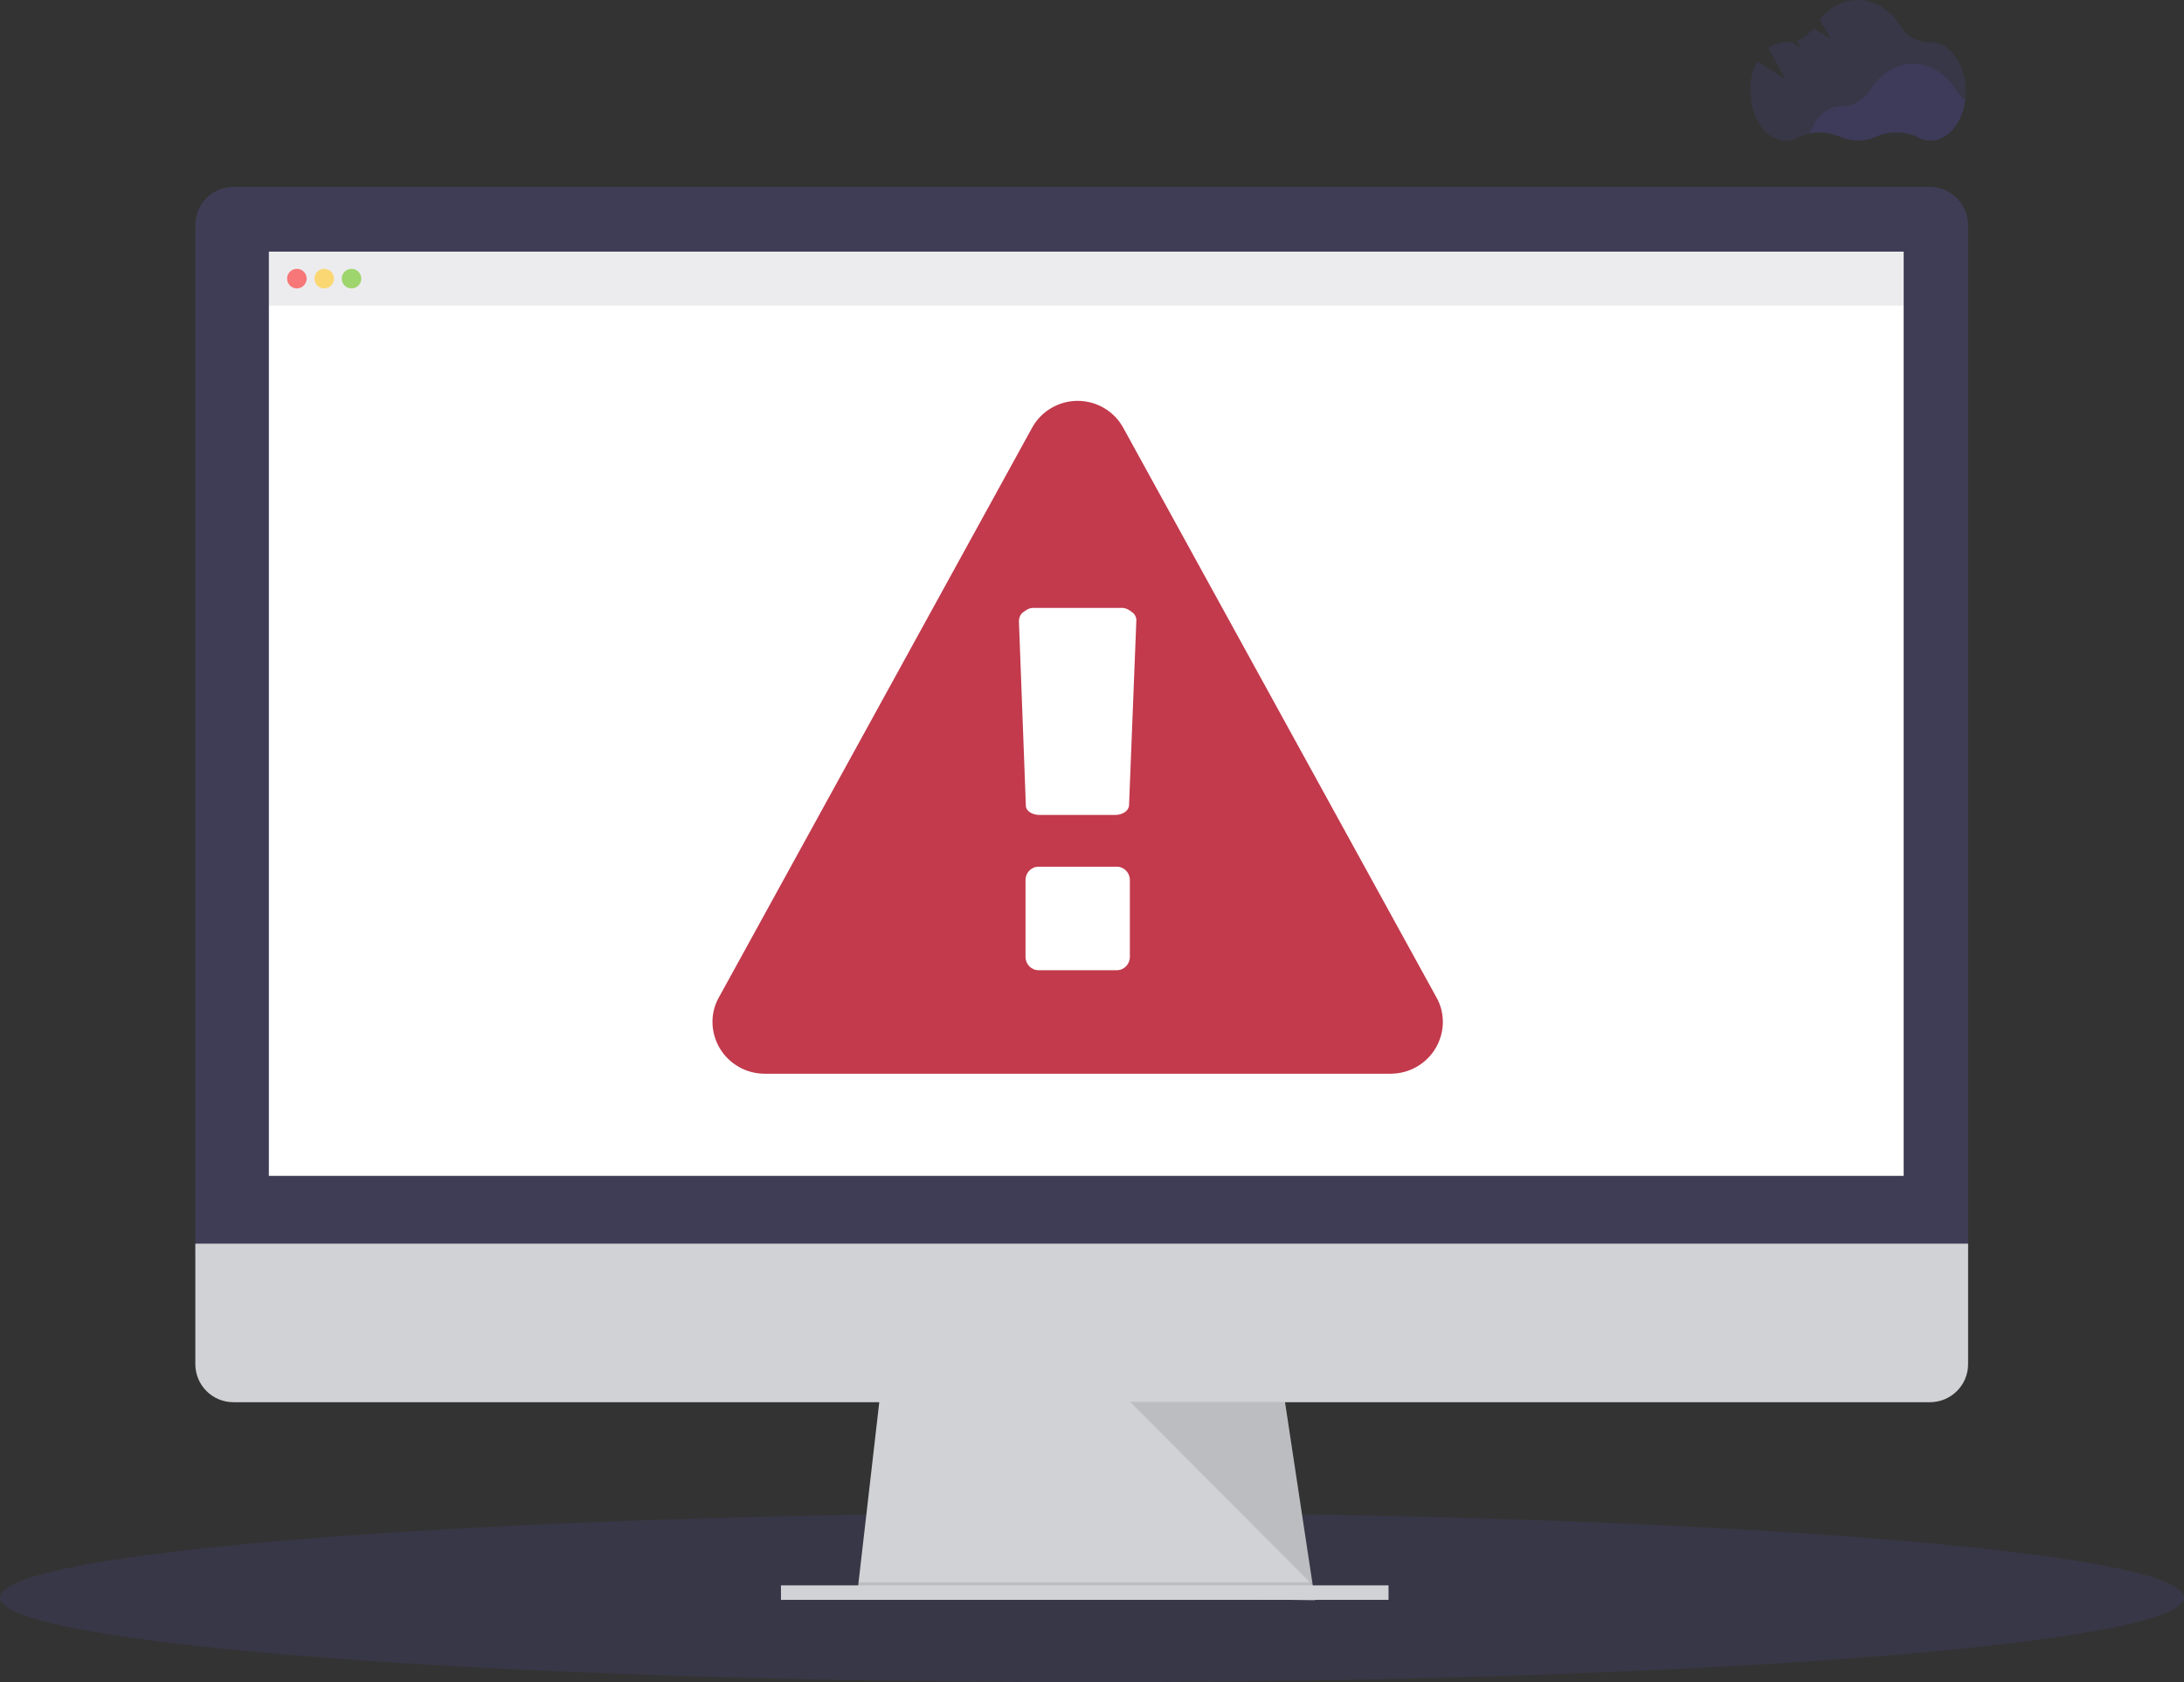
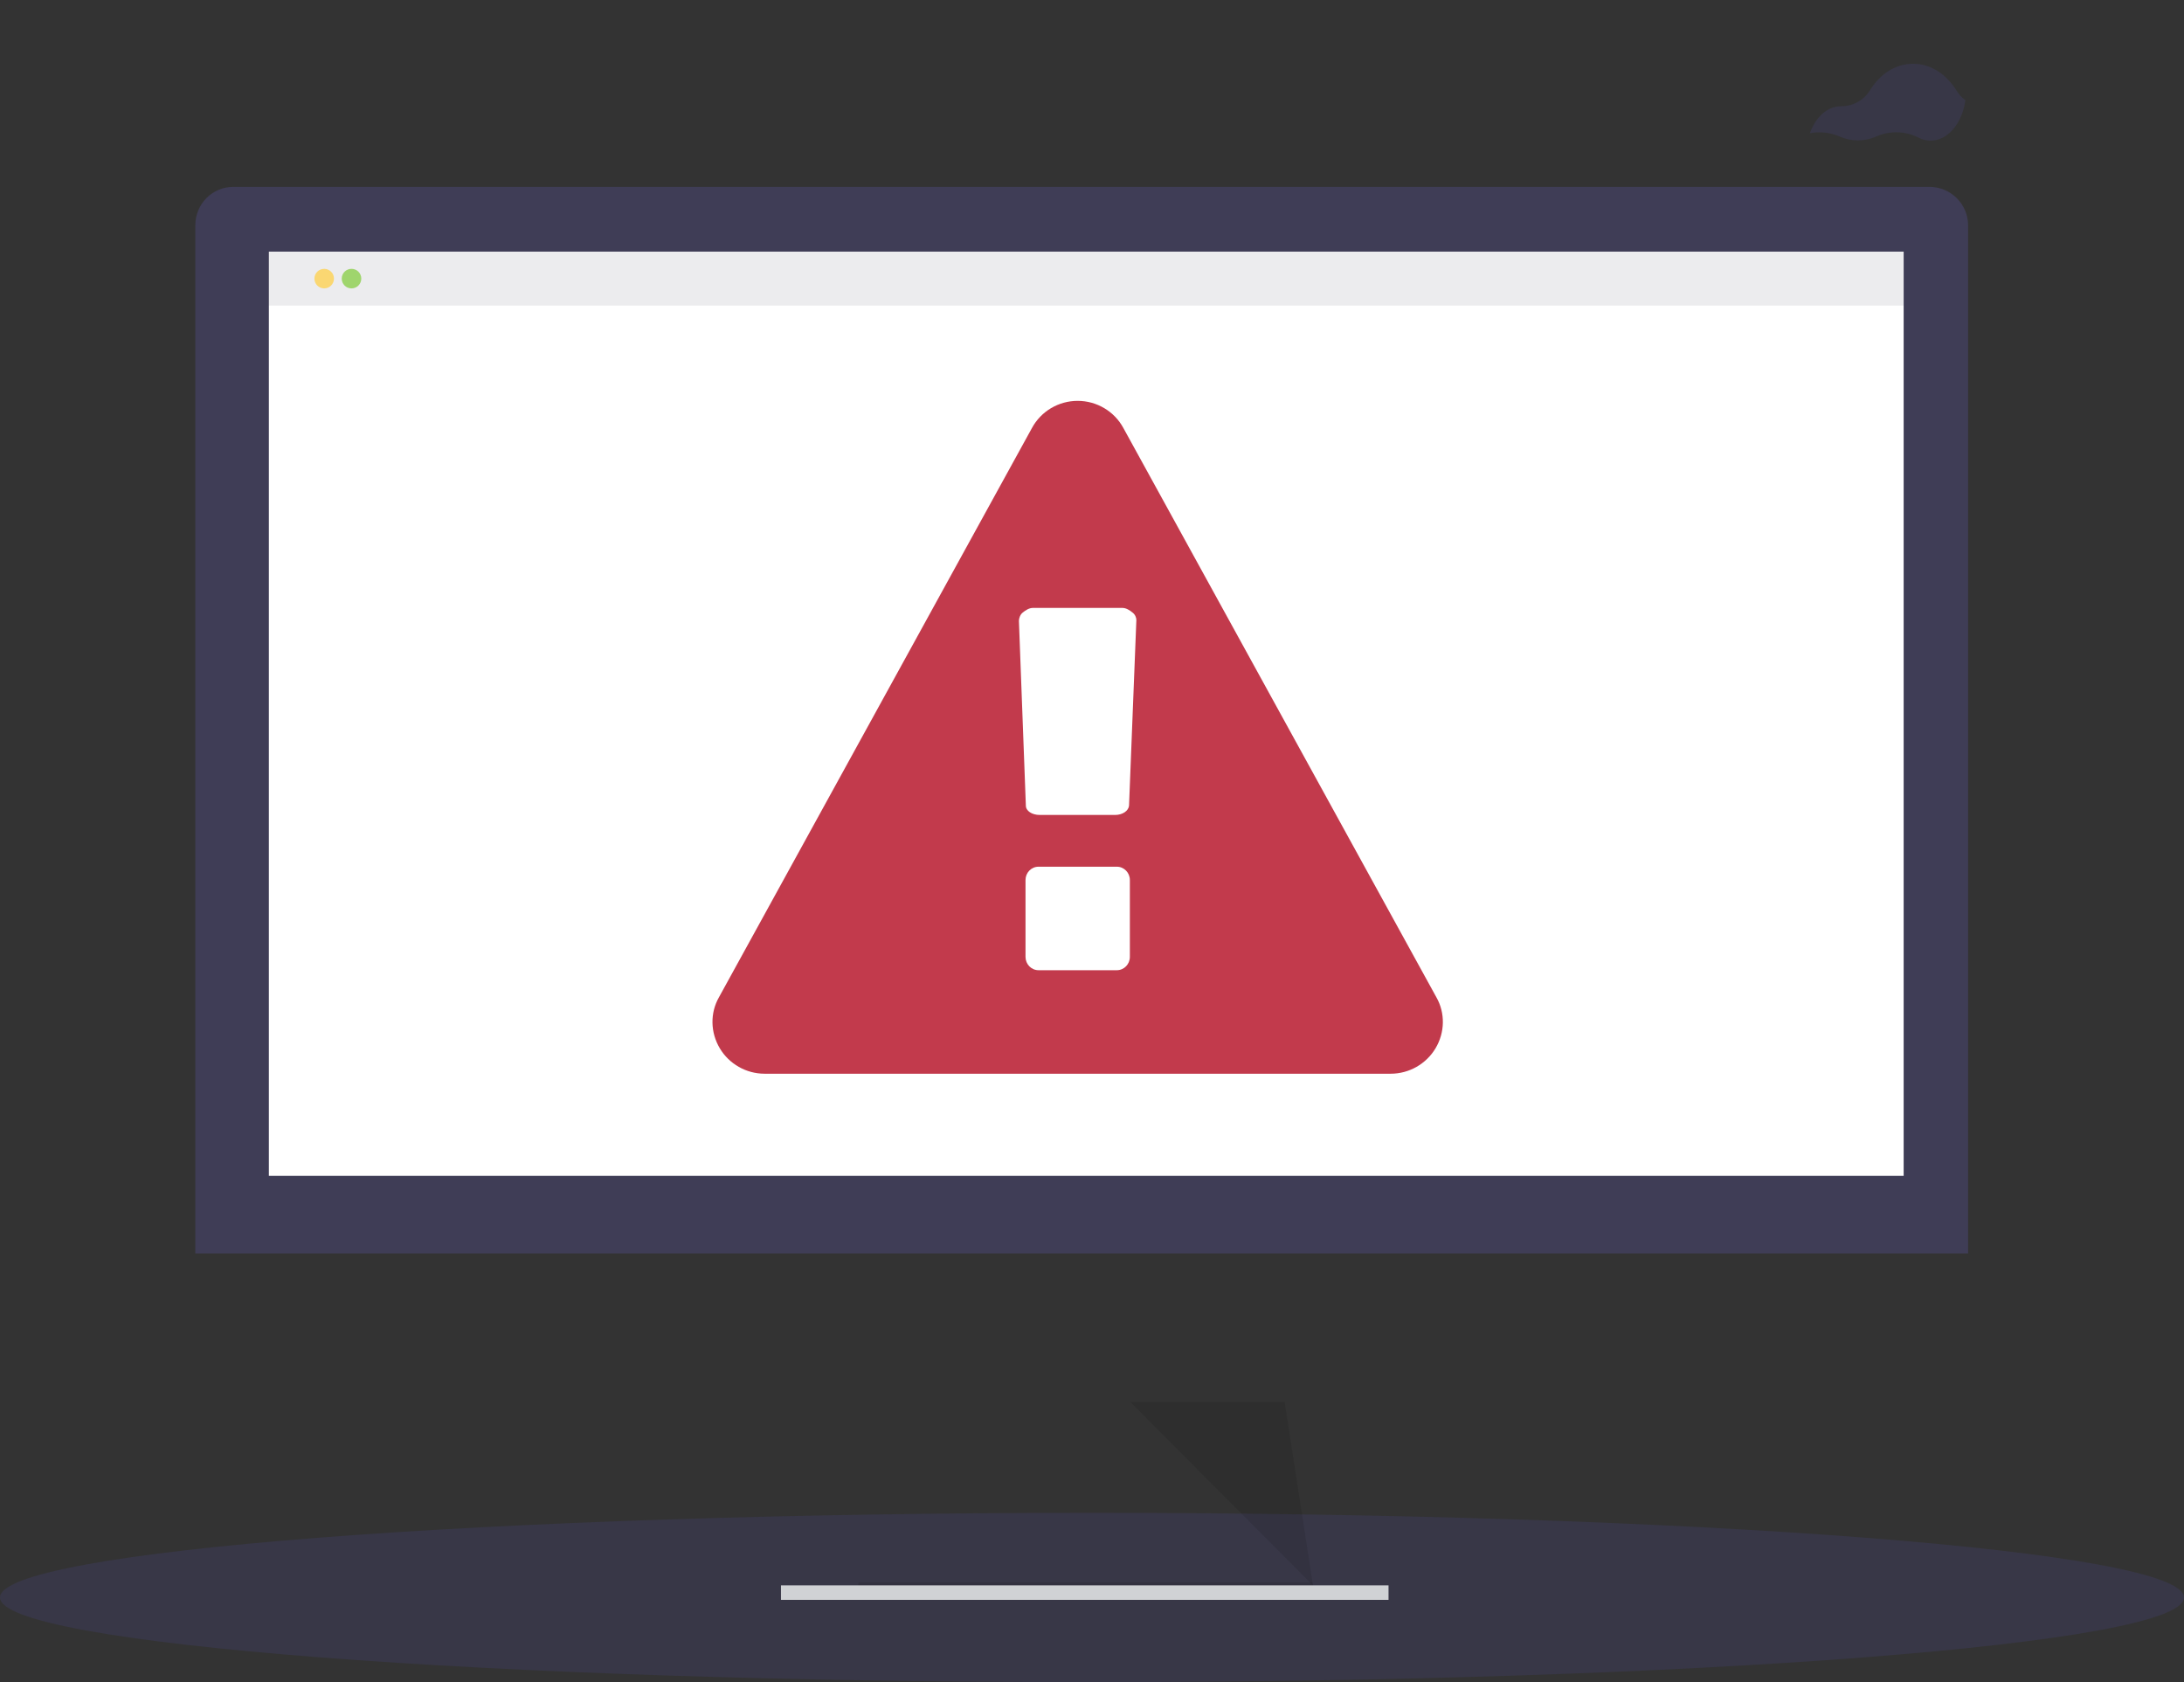
<svg xmlns="http://www.w3.org/2000/svg" width="274" height="211" viewBox="0 0 274 211" fill="none">
  <rect x="0" y="0" width="274" height="211" fill="#333333" stroke="none" />
  <path opacity="0.2" d="M42.955 35.556H216.054V29.63H35.931V118.519H42.955V35.556Z" fill="white" />
  <path opacity="0.1" d="M137 211C212.663 211 273.999 206.245 273.999 200.38C273.999 194.515 212.663 189.76 137 189.76C61.337 189.76 0 194.515 0 200.38C0 206.245 61.337 211 137 211Z" fill="#6C63FF" />
  <path opacity="0.1" d="M227.063 16.712C228.333 16.459 229.645 16.628 230.83 17.136C232.269 17.77 233.919 17.77 235.358 17.136C237.051 16.374 239.04 16.416 240.691 17.262C241.157 17.516 241.707 17.643 242.215 17.643C244.373 17.643 246.193 15.443 246.574 12.566C246.151 12.27 245.77 11.847 245.474 11.381C244.204 9.308 242.215 7.997 240.014 7.997C237.813 7.997 235.866 9.266 234.596 11.339C233.835 12.566 232.48 13.328 230.999 13.328H230.957C229.264 13.328 227.782 14.682 227.063 16.712Z" fill="#6C63FF" />
-   <path opacity="0.1" d="M220.461 7.7L223.973 9.901L221.857 6.05C222.45 5.585 223.212 5.289 223.973 5.289H224.016C224.27 5.289 224.481 5.289 224.735 5.246L225.92 6.008L225.412 5.077C226.259 4.781 226.978 4.231 227.529 3.512L229.645 4.866L228.29 2.412C229.518 0.931 231.211 0 233.031 0C235.231 0 237.221 1.312 238.49 3.342C239.252 4.569 240.649 5.331 242.088 5.289H242.215C244.669 5.289 246.616 8.039 246.616 11.466C246.616 14.893 244.627 17.643 242.215 17.643C241.664 17.643 241.157 17.516 240.691 17.262C238.998 16.459 237.051 16.416 235.358 17.178C233.919 17.812 232.269 17.812 230.83 17.178C229.137 16.459 227.19 16.459 225.539 17.262C225.074 17.516 224.566 17.643 224.016 17.643C221.561 17.643 219.614 14.893 219.614 11.466C219.53 10.154 219.826 8.843 220.461 7.7Z" fill="#6C63FF" />
-   <path d="M164.976 200.719L107.543 199.957L107.713 198.476L110.506 174.19H160.955L164.637 198.476L164.933 200.338L164.976 200.719Z" fill="#D0D2D5" />
  <path opacity="0.1" d="M164.933 200.338H136.281L107.543 199.957L107.713 198.476H164.637L164.933 200.338Z" fill="black" />
  <path d="M174.202 198.857H97.978V200.676H174.202V198.857Z" fill="#D0D2D5" />
  <path d="M246.913 28.263C246.913 25.64 244.796 23.482 242.13 23.439H29.287C26.621 23.439 24.505 25.597 24.505 28.263V157.224H246.913V28.263Z" fill="#3F3D56" />
-   <path d="M24.505 155.997V171.102C24.505 173.725 26.621 175.883 29.287 175.883H242.13C244.754 175.883 246.913 173.767 246.913 171.102V155.997H24.505Z" fill="#D0D2D5" />
  <path d="M238.829 31.563H33.732V147.492H238.829V31.563Z" fill="white" />
-   <path opacity="0.1" d="M141.783 175.84L164.722 198.857L161.166 175.84H141.783Z" fill="black" />
+   <path opacity="0.1" d="M141.783 175.84L164.722 198.857L161.166 175.84Z" fill="black" />
  <path opacity="0.1" d="M238.87 31.563H33.561V38.333H238.87V31.563Z" fill="#444053" />
-   <path opacity="0.8" d="M37.244 36.175C37.922 36.175 38.472 35.625 38.472 34.948C38.472 34.27 37.922 33.721 37.244 33.721C36.566 33.721 36.017 34.27 36.017 34.948C36.017 35.625 36.566 36.175 37.244 36.175Z" fill="#FA5959" />
  <path opacity="0.8" d="M40.674 36.175C41.352 36.175 41.901 35.625 41.901 34.948C41.901 34.27 41.352 33.721 40.674 33.721C39.996 33.721 39.446 34.27 39.446 34.948C39.446 35.625 39.996 36.175 40.674 36.175Z" fill="#FED253" />
  <path opacity="0.8" d="M44.1 36.175C44.778 36.175 45.327 35.625 45.327 34.948C45.327 34.27 44.778 33.721 44.1 33.721C43.422 33.721 42.873 34.27 42.873 34.948C42.873 35.625 43.422 36.175 44.1 36.175Z" fill="#8CCF4D" />
  <path d="M141.75 120.024V110.387C141.75 109.475 141.034 108.714 140.114 108.714H130.294C129.375 108.714 128.659 109.475 128.659 110.387V120.024C128.659 120.936 129.375 121.697 130.294 121.697H140.114C141.034 121.697 141.75 120.936 141.75 120.024ZM141.646 101.053L142.566 77.773C142.566 77.469 142.411 77.063 142.053 76.81C141.747 76.557 141.286 76.254 140.825 76.254H129.572C129.111 76.254 128.653 76.557 128.344 76.81C127.986 77.063 127.831 77.571 127.831 77.875L128.702 101.056C128.702 101.715 129.469 102.223 130.44 102.223H139.902C140.822 102.223 141.589 101.715 141.641 101.056L141.646 101.053ZM140.931 53.678L180.206 125.094C181.331 127.071 181.28 129.508 180.103 131.485C178.926 133.462 176.778 134.681 174.478 134.681H95.924C93.622 134.681 91.474 133.462 90.3 131.485C89.126 129.508 89.071 127.071 90.197 125.094L129.472 53.678C130.598 51.599 132.797 50.281 135.2 50.281C137.603 50.281 139.805 51.599 140.931 53.678Z" fill="#C23A4C" />
</svg>